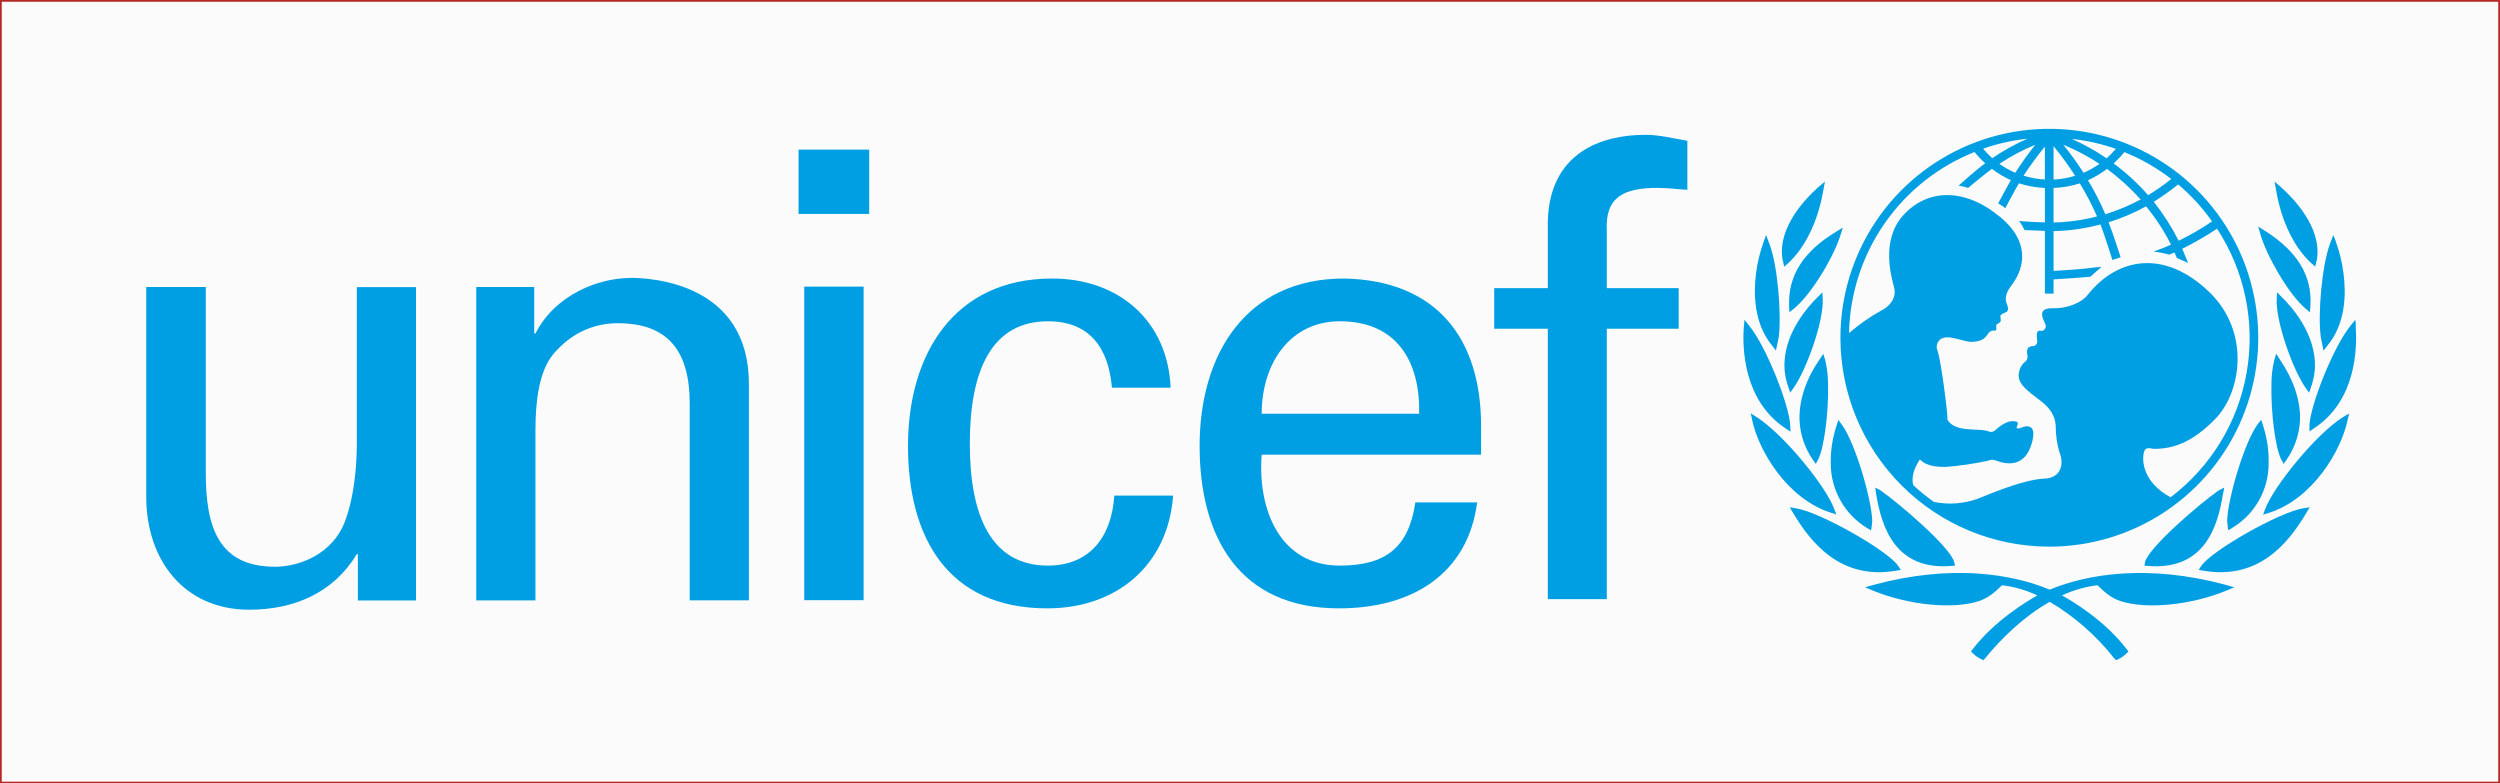
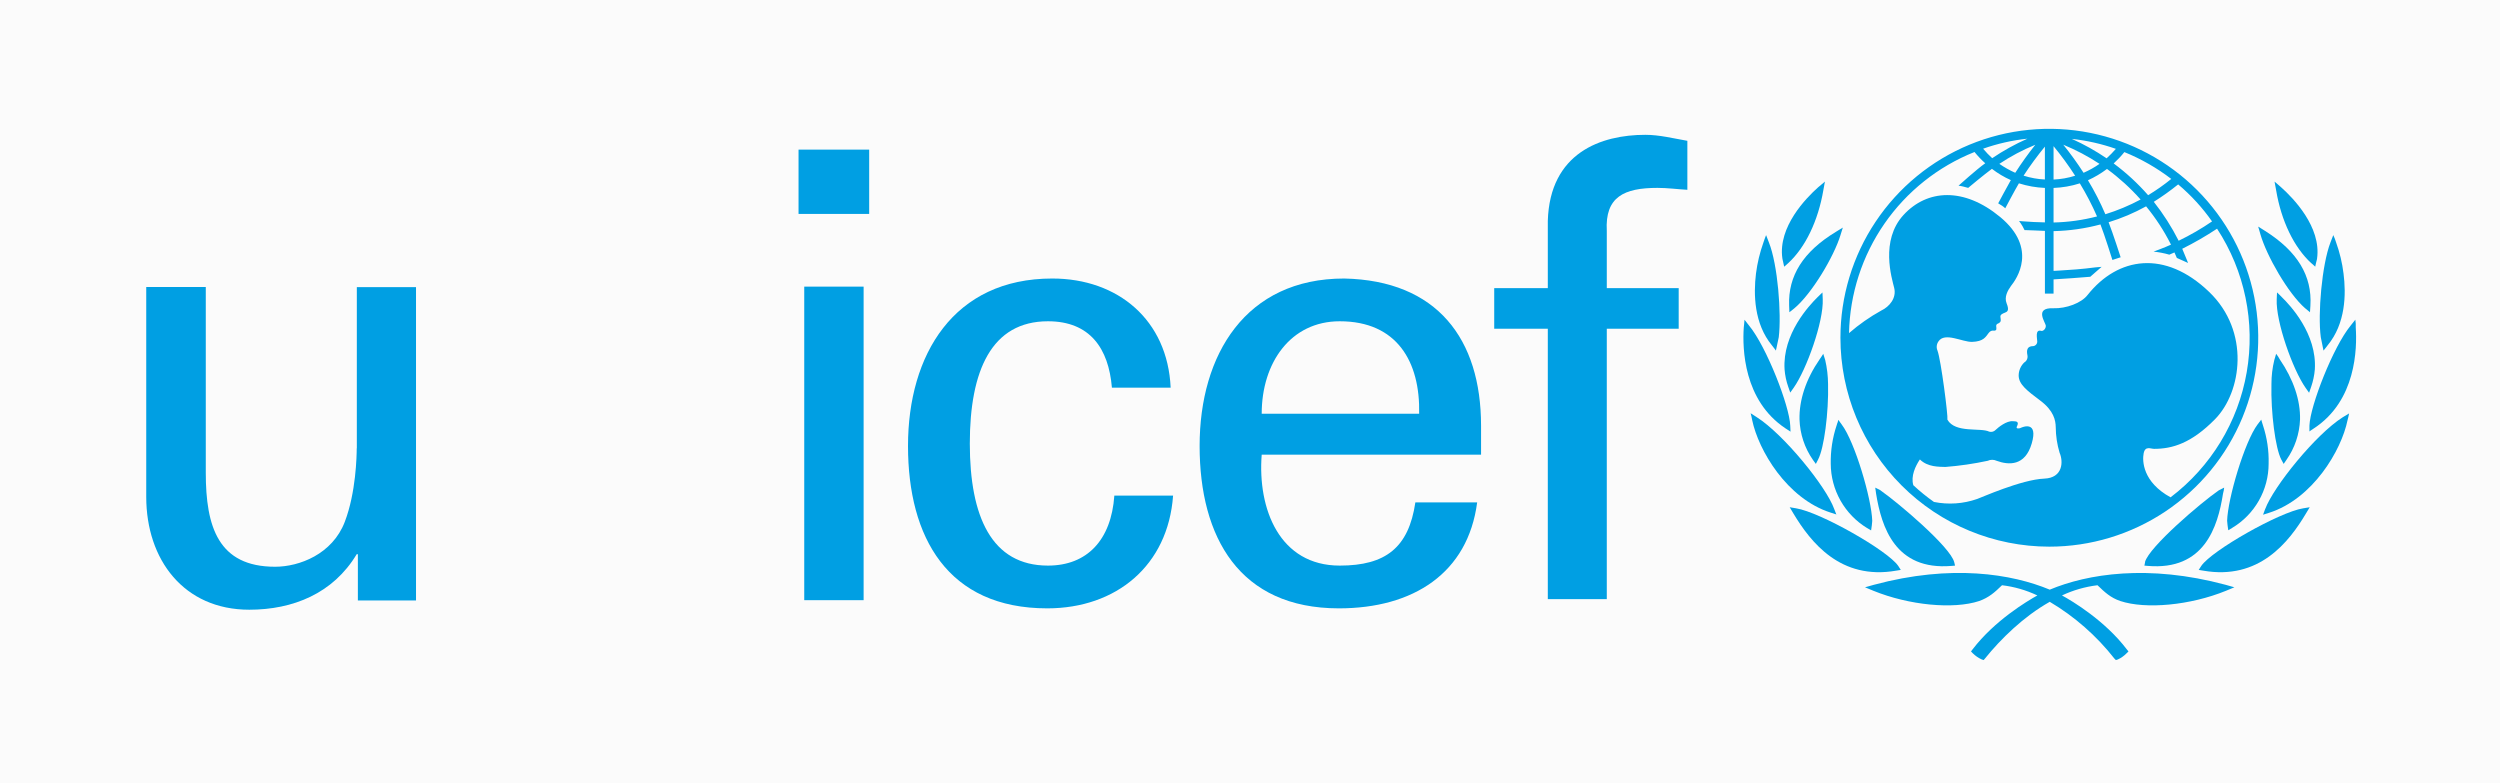
<svg xmlns="http://www.w3.org/2000/svg" width="718" height="225" viewBox="0 0 718 225" fill="none">
  <rect width="718" height="225" fill="#FBFBFB" />
-   <rect width="718" height="225" stroke="#B42823" />
  <path d="M249.63 42.97H229.34V61.44H249.63V42.97Z" fill="#009FE3" />
  <path d="M588.57 157C600.437 157 612.038 153.481 621.905 146.888C631.771 140.295 639.462 130.925 644.003 119.961C648.544 108.997 649.733 96.933 647.417 85.295C645.102 73.656 639.388 62.965 630.997 54.574C622.606 46.182 611.915 40.468 600.276 38.153C588.637 35.838 576.573 37.026 565.609 41.567C554.646 46.108 545.275 53.799 538.682 63.666C532.089 73.533 528.57 85.133 528.57 97C528.57 112.913 534.892 128.174 546.144 139.426C557.396 150.679 572.657 157 588.57 157ZM635.3 63.59C632.247 65.677 629.041 67.533 625.71 69.14C623.71 65.184 621.318 61.439 618.57 57.96C620.999 56.432 623.337 54.762 625.57 52.96C629.26 56.067 632.531 59.641 635.3 63.59ZM623.59 51.39C621.485 53.099 619.263 54.66 616.94 56.06C613.977 52.678 610.661 49.62 607.05 46.94C608.155 45.933 609.181 44.843 610.12 43.68C614.934 45.639 619.464 48.232 623.59 51.39ZM614.78 57.3C611.549 59.029 608.161 60.445 604.66 61.53C603.225 58.163 601.554 54.902 599.66 51.77C601.599 50.893 603.433 49.803 605.13 48.52C608.648 51.097 611.883 54.04 614.78 57.3ZM607.68 42.75C606.845 43.705 605.957 44.613 605.02 45.47C601.859 43.317 598.513 41.45 595.02 39.89C599.336 40.352 603.585 41.312 607.68 42.75ZM602.98 47.06C601.542 48.065 600.008 48.926 598.4 49.63C596.605 46.836 594.659 44.142 592.57 41.56C596.21 43.053 599.696 44.895 602.98 47.06ZM589.78 41.98C592.012 44.686 594.082 47.521 595.98 50.47C593.97 51.104 591.886 51.474 589.78 51.57V41.98ZM589.78 53.98C592.345 53.881 594.884 53.437 597.33 52.66C599.184 55.715 600.834 58.888 602.27 62.16C598.189 63.222 593.997 63.806 589.78 63.9V53.98ZM587.29 42.08V51.55C585.211 51.453 583.153 51.084 581.17 50.45C583.061 47.558 585.108 44.771 587.3 42.1L587.29 42.08ZM578.78 49.63C577.181 48.916 575.651 48.055 574.21 47.06C577.46 44.889 580.921 43.053 584.54 41.58C582.482 44.161 580.559 46.848 578.78 49.63ZM582.28 39.83C578.746 41.389 575.359 43.263 572.16 45.43C571.23 44.583 570.358 43.675 569.55 42.71C573.665 41.252 577.938 40.285 582.28 39.83ZM567.06 43.63C568.005 44.798 569.041 45.888 570.16 46.89C567.71 48.61 562.49 53.33 562.49 53.33C562.943 53.38 563.39 53.464 563.83 53.58C564.313 53.682 564.79 53.809 565.26 53.96C565.26 53.96 569.92 50.06 572.08 48.49C573.757 49.78 575.579 50.867 577.51 51.73C576.51 53.47 573.88 58.4 573.88 58.4L575.06 59.13C575.362 59.337 575.646 59.568 575.91 59.82C575.91 59.82 578.77 54.41 579.83 52.65C582.25 53.423 584.762 53.867 587.3 53.97V63.87C585.88 63.87 582.3 63.69 580.77 63.55L579.87 63.46L580.4 64.21C580.756 64.742 581.07 65.3 581.34 65.88L581.47 66.09H581.71C582.77 66.09 586.04 66.28 587.3 66.31V84.33H589.78V80.24C593.42 80.04 596.52 79.79 600.15 79.5H600.31L603.58 76.64L601.78 76.79C597.95 77.3 594.48 77.53 591.37 77.71L589.78 77.8V66.38C594.331 66.285 598.854 65.64 603.25 64.46C604.43 67.46 606.68 74.66 606.68 74.66L609.05 73.89C609.05 73.89 606.78 66.83 605.59 63.83C609.328 62.682 612.938 61.151 616.36 59.26C619.143 62.651 621.541 66.34 623.51 70.26C621.71 71.1 618.51 72.26 618.51 72.26C620.04 72.42 621.553 72.714 623.03 73.14C623.03 73.14 623.93 72.76 624.5 72.5C624.74 73.02 625.19 74.08 625.19 74.08L628.41 75.52L628.05 74.61C628.05 74.61 626.99 72.04 626.74 71.45C630.19 69.735 633.53 67.808 636.74 65.68C644.694 77.841 647.739 92.566 645.261 106.885C642.784 121.203 634.968 134.048 623.39 142.83C615.39 138.46 615.22 132.37 615.66 130.18C616.1 127.99 617.66 128.91 618.66 128.91C623.88 128.91 629.35 127.32 636.17 120.38C643.85 112.56 646.29 95.16 634.46 83.83C621.77 71.64 608.25 73.78 599.56 84.71C597.8 87.02 593.43 88.66 589.68 88.53C584.08 88.32 587.56 92.69 587.56 93.6C587.56 94.51 586.74 95.16 586.26 95.03C584.37 94.48 585.1 97.26 585.1 98.09C585.102 98.416 584.984 98.731 584.768 98.974C584.552 99.218 584.254 99.373 583.93 99.41C581.6 99.41 582.21 101.54 582.29 102.11C582.356 102.499 582.301 102.9 582.133 103.257C581.965 103.614 581.692 103.912 581.35 104.11C580.854 104.593 580.457 105.169 580.185 105.806C579.912 106.443 579.767 107.127 579.76 107.82C579.76 110.35 582.09 112.14 585.97 115.05C589.85 117.96 590.38 120.71 590.41 122.73C590.431 125.196 590.802 127.647 591.51 130.01C592.62 132.54 592.51 137.26 587.1 137.46C580.54 137.73 568.87 142.97 567.85 143.3C563.863 144.699 559.572 144.996 555.43 144.16C553.351 142.695 551.373 141.092 549.51 139.36C548.74 136.78 550.09 133.88 551.39 131.95C553.64 134.18 556.9 134.04 558.71 134.11C562.798 133.791 566.861 133.2 570.87 132.34C571.271 132.151 571.708 132.053 572.15 132.053C572.593 132.053 573.03 132.151 573.43 132.34C576.87 133.59 581.6 133.95 583.52 127.34C585.44 120.73 580.86 122.62 580.33 122.9C579.8 123.18 578.94 123.12 579.23 122.54C580.09 120.86 578.82 121.04 578.13 120.97C576.29 120.79 573.88 122.75 573.13 123.48C572.899 123.721 572.606 123.894 572.284 123.98C571.961 124.067 571.621 124.063 571.3 123.97C568.85 122.74 561.58 124.49 559.3 120.54C559.51 119.48 557.46 103.44 556.45 100.7C556.262 100.272 556.188 99.803 556.238 99.338C556.287 98.873 556.457 98.429 556.73 98.05C558.52 95.31 563.59 98.25 566.36 98.19C569.71 98.09 570.28 96.74 571.14 95.64C572 94.54 572.65 95.17 573.14 94.87C573.63 94.57 573.14 93.71 573.38 93.28C573.62 92.85 573.83 93.07 574.38 92.57C574.93 92.07 574.31 91.03 574.59 90.57C575.41 89.37 577.59 90.33 576.3 87.12C575.57 85.32 576.59 83.45 577.56 82.12C579.16 80.12 585.37 71.37 574.46 62.33C564.01 53.68 553.46 54.38 546.7 61.73C539.94 69.08 543.33 79.89 544.02 82.73C544.71 85.57 542.68 88.07 540.3 89.19C536.996 91.02 533.892 93.192 531.04 95.67C531.268 84.424 534.804 73.495 541.206 64.246C547.609 54.998 556.594 47.842 567.04 43.67" fill="#009FE3" />
  <path d="M512.03 74.83L512.41 76.6L513.55 75.6C518.48 71.08 522.16 63.47 523.67 54.6L524.12 52.15L523.12 53L522.18 53.78C518.67 56.91 510.63 65.14 511.89 74.18L512.01 74.81" fill="#009FE3" />
  <path d="M509.47 99.93L510.04 100.69L510.86 96.85C511.67 90.12 510.57 75.99 508.04 69.65L507.22 67.52L506.82 68.58L506.45 69.66C505.423 72.538 504.709 75.519 504.32 78.55C503.59 84.49 503.75 92.94 508.89 99.18L509.47 99.93Z" fill="#009FE3" />
  <path d="M512.78 123.02L514.24 123.97L514.16 122.26C513.96 116.59 507.34 99.59 502.36 93.54L501.02 91.83L500.93 92.95L500.81 94.04C500.4 100.04 500.73 115.04 512.81 123.04" fill="#009FE3" />
  <path d="M527.42 147.83L526.77 146.15C524.45 139.71 512.28 124.73 504.52 119.8L502.78 118.68L503.03 119.68L503.23 120.68C505.03 129.28 513.15 143.19 525.76 147.22L527.47 147.77" fill="#009FE3" />
  <path d="M513.84 87.75L513.91 89.68L515.3 88.58C520.37 84.36 526.7 73.67 528.57 67.58L529.26 65.36L528.26 65.97L527.26 66.59C517.88 72.28 513.51 79.22 513.84 87.75Z" fill="#009FE3" />
  <path d="M523.43 83.98L522.73 84.64L522.04 85.31C519.67 87.65 511.88 95.87 512.53 106.11C512.661 107.816 513.018 109.497 513.59 111.11L514.16 112.75L515.16 111.34C518.84 106.11 523.77 92.34 523.49 85.94L523.41 83.94" fill="#009FE3" />
  <path d="M521.51 133.24L522.16 131.97C523.87 128.79 525.22 118.46 525.02 110.29C525 107.97 524.725 105.66 524.2 103.4L523.64 101.61L523.14 102.4L522.61 103.18C518.61 108.98 516.69 114.97 516.82 120.48C516.954 124.622 518.284 128.637 520.65 132.04L521.51 133.24Z" fill="#009FE3" />
  <path d="M527.72 121.39L527.47 122.19C526.291 125.735 525.723 129.455 525.79 133.19C525.806 136.898 526.771 140.541 528.593 143.77C530.415 147 533.034 149.709 536.2 151.64L537.38 152.33L537.59 150.86C537.59 150.79 537.71 149.59 537.71 149.59C537.5 143.16 532.71 126.94 528.97 121.96L527.97 120.58L527.74 121.43" fill="#009FE3" />
  <path d="M544.6 163.89L545.91 163.68L545.18 162.54C542.18 158.11 522.73 147.08 515.84 145.99L514 145.68L514.49 146.5L514.98 147.33C520.04 155.79 528.61 166.69 544.6 163.89Z" fill="#009FE3" />
  <path d="M540.12 140.83L538.56 140.04L538.69 140.88L538.81 141.77C540.37 151.35 544.28 163.89 560.49 162.53L561.49 162.45L561.25 161.45C560.15 157.09 545.25 144.45 540.11 140.86" fill="#009FE3" />
  <path d="M663.83 75.59L664.93 76.59C664.93 76.59 665.3 74.84 665.34 74.82C665.38 74.8 665.47 74.23 665.47 74.19C666.69 65.19 658.66 56.92 655.14 53.79L654.25 53.01L653.25 52.16L653.7 54.61C655.17 63.44 658.84 71.05 663.82 75.61" fill="#009FE3" />
  <path d="M667.31 100.69L667.92 99.93L668.49 99.18C673.67 92.94 673.83 84.49 673.06 78.55C672.688 75.517 671.977 72.535 670.94 69.66L670.57 68.58L670.12 67.52L669.3 69.65C666.86 75.99 665.63 90.12 666.53 96.85L667.31 100.69Z" fill="#009FE3" />
  <path d="M663.14 123.97L664.57 123.02C676.7 115.08 676.98 100.07 676.57 94.02V92.93L676.45 91.81L675.1 93.52C670.1 99.57 663.46 116.57 663.27 122.24V123.95" fill="#009FE3" />
  <path d="M650.57 146.15L649.95 147.83L651.67 147.28C664.24 143.28 672.44 129.34 674.2 120.74L674.45 119.74L674.66 118.74L672.85 119.83C665.05 124.76 652.98 139.74 650.57 146.18" fill="#009FE3" />
  <path d="M662.08 88.56L663.43 89.68L663.55 87.77C664.07 79.23 659.83 72.2 650.55 66.33L649.55 65.7L648.55 65.08L649.2 67.32C650.95 73.42 657.12 84.25 662.06 88.56" fill="#009FE3" />
  <path d="M663.19 112.75L663.76 111.11C664.318 109.493 664.674 107.814 664.82 106.11C665.47 95.87 657.71 87.65 655.31 85.31L654.65 84.64L653.96 83.98L653.87 85.98C653.59 92.39 658.49 106.15 662.16 111.38L663.16 112.79" fill="#009FE3" />
  <path d="M653.71 101.61L653.18 103.4C652.63 105.655 652.355 107.969 652.36 110.29C652.15 118.46 653.5 128.79 655.18 131.97L655.87 133.24L656.69 132.04C659.07 128.641 660.418 124.627 660.57 120.48C660.7 114.97 658.7 108.98 654.73 103.18L654.28 102.4L653.71 101.61Z" fill="#009FE3" />
  <path d="M649.42 120.54L648.36 121.92C644.64 126.92 639.83 143.12 639.63 149.55C639.63 149.55 639.75 150.75 639.75 150.82L639.96 152.29L641.1 151.6C644.288 149.69 646.926 146.986 648.758 143.753C650.589 140.519 651.551 136.866 651.55 133.15C651.644 129.417 651.093 125.695 649.92 122.15L649.67 121.35L649.42 120.5" fill="#009FE3" />
  <path d="M632.2 162.54L631.47 163.68L632.77 163.89C648.77 166.69 657.35 155.79 662.36 147.33L662.86 146.5L663.35 145.68L661.47 145.99C654.65 147.08 635.19 158.11 632.2 162.54Z" fill="#009FE3" />
  <path d="M588.69 169.35C577.87 164.84 560.49 161.94 538.16 167.96L535.63 168.67L538.04 169.67C548.28 173.84 561.04 175.06 568.44 172.61C571.22 171.61 572.89 170.12 574.98 168.08C578.5 168.501 581.928 169.49 585.13 171.01C582.2 172.64 572.85 178.22 566.53 186.49L566.07 187.09L566.57 187.61C567.321 188.363 568.206 188.97 569.18 189.4L569.71 189.57L570.07 189.15C574.61 183.52 581.14 177.09 588.69 172.84C595.837 177.079 602.134 182.61 607.26 189.15C607.412 189.277 607.553 189.418 607.68 189.57L608.24 189.4C609.188 188.967 610.046 188.36 610.77 187.61L611.3 187.09L610.81 186.49C604.52 178.22 595.18 172.63 592.2 171.01C595.422 169.496 598.866 168.507 602.4 168.08C604.48 170.08 606.12 171.64 608.93 172.61C616.32 175.06 629.1 173.84 639.31 169.67L641.71 168.67L639.22 167.96C616.9 161.96 599.47 164.84 588.69 169.35Z" fill="#009FE3" />
  <path d="M616.07 161.45L615.87 162.45L616.87 162.53C633.07 163.89 636.95 151.35 638.45 141.77L638.66 140.88L638.78 140.04L637.23 140.83C632.04 144.42 617.23 157.06 616.04 161.42" fill="#009FE3" />
  <path d="M248.03 82.32H230.98V172.37H248.03V82.32Z" fill="#009FE3" />
  <path d="M102.45 128.74C102.45 130.88 102.25 141.45 99.02 149.88C95.47 159.16 85.96 162.77 79.02 162.77C62.69 162.77 59.1 151.32 59.1 135.77V82.43H42V142.7C42 160.76 52.81 175.11 71.59 175.11C84.12 175.11 95.67 170.46 102.45 159.16H102.78V172.46H119.48V82.46H102.48V128.77" fill="#009FE3" />
-   <path d="M181.05 79.83C172.12 79.83 159.55 84.46 153.79 95.77H153.43V82.43H136.78V172.43H153.78V123.55C153.78 105.94 158.48 102 161.01 99.48C165.405 95.179 171.321 92.789 177.47 92.83C191.83 92.83 198.08 100.83 198.08 115.78V172.42H215.08V110.25C215.08 81.41 187.33 79.8 181.03 79.8" fill="#009FE3" />
  <path d="M300.98 162.44C284.77 162.44 278.53 148.37 278.53 127.39C278.53 106.41 284.77 92.27 300.98 92.27C313.05 92.27 318.4 100.07 319.34 111.33H336.21C335.34 91.93 321.1 79.99 302.21 79.99C273.91 79.99 260.78 101.83 260.78 128.08C260.78 154.33 272.17 174.72 300.78 174.72C320.58 174.72 335.47 162.44 336.91 142.34H320.04C319.14 155.17 312.16 162.44 300.98 162.44Z" fill="#009FE3" />
  <path d="M386.04 79.99C357.76 79.99 344.53 101.85 344.53 128.08C344.53 154.31 355.96 174.72 384.53 174.72C405.92 174.72 421.59 164.58 424.24 144.29H406.49C404.57 157.29 397.95 162.44 384.77 162.44C367.51 162.44 361.14 146.21 362.36 130.59H425.36V122.21C425.34 97.39 412.78 80.55 386.04 79.99ZM362.36 118.83C362.36 104.15 370.69 92.27 384.77 92.27C401.19 92.27 407.91 103.84 407.58 118.83H362.36Z" fill="#009FE3" />
  <path d="M444.53 63.46V82.75H429.14V94.41H444.53V172.08H461.47V94.41H482.12V82.75H461.47V66.3C460.93 56.5 466.47 53.96 476.04 53.96C478.9 53.96 481.75 54.35 484.61 54.51V40.44C480.49 39.73 476.61 38.72 472.53 38.72C459.87 38.72 445.1 43.84 444.53 63.46Z" fill="#009FE3" />
</svg>